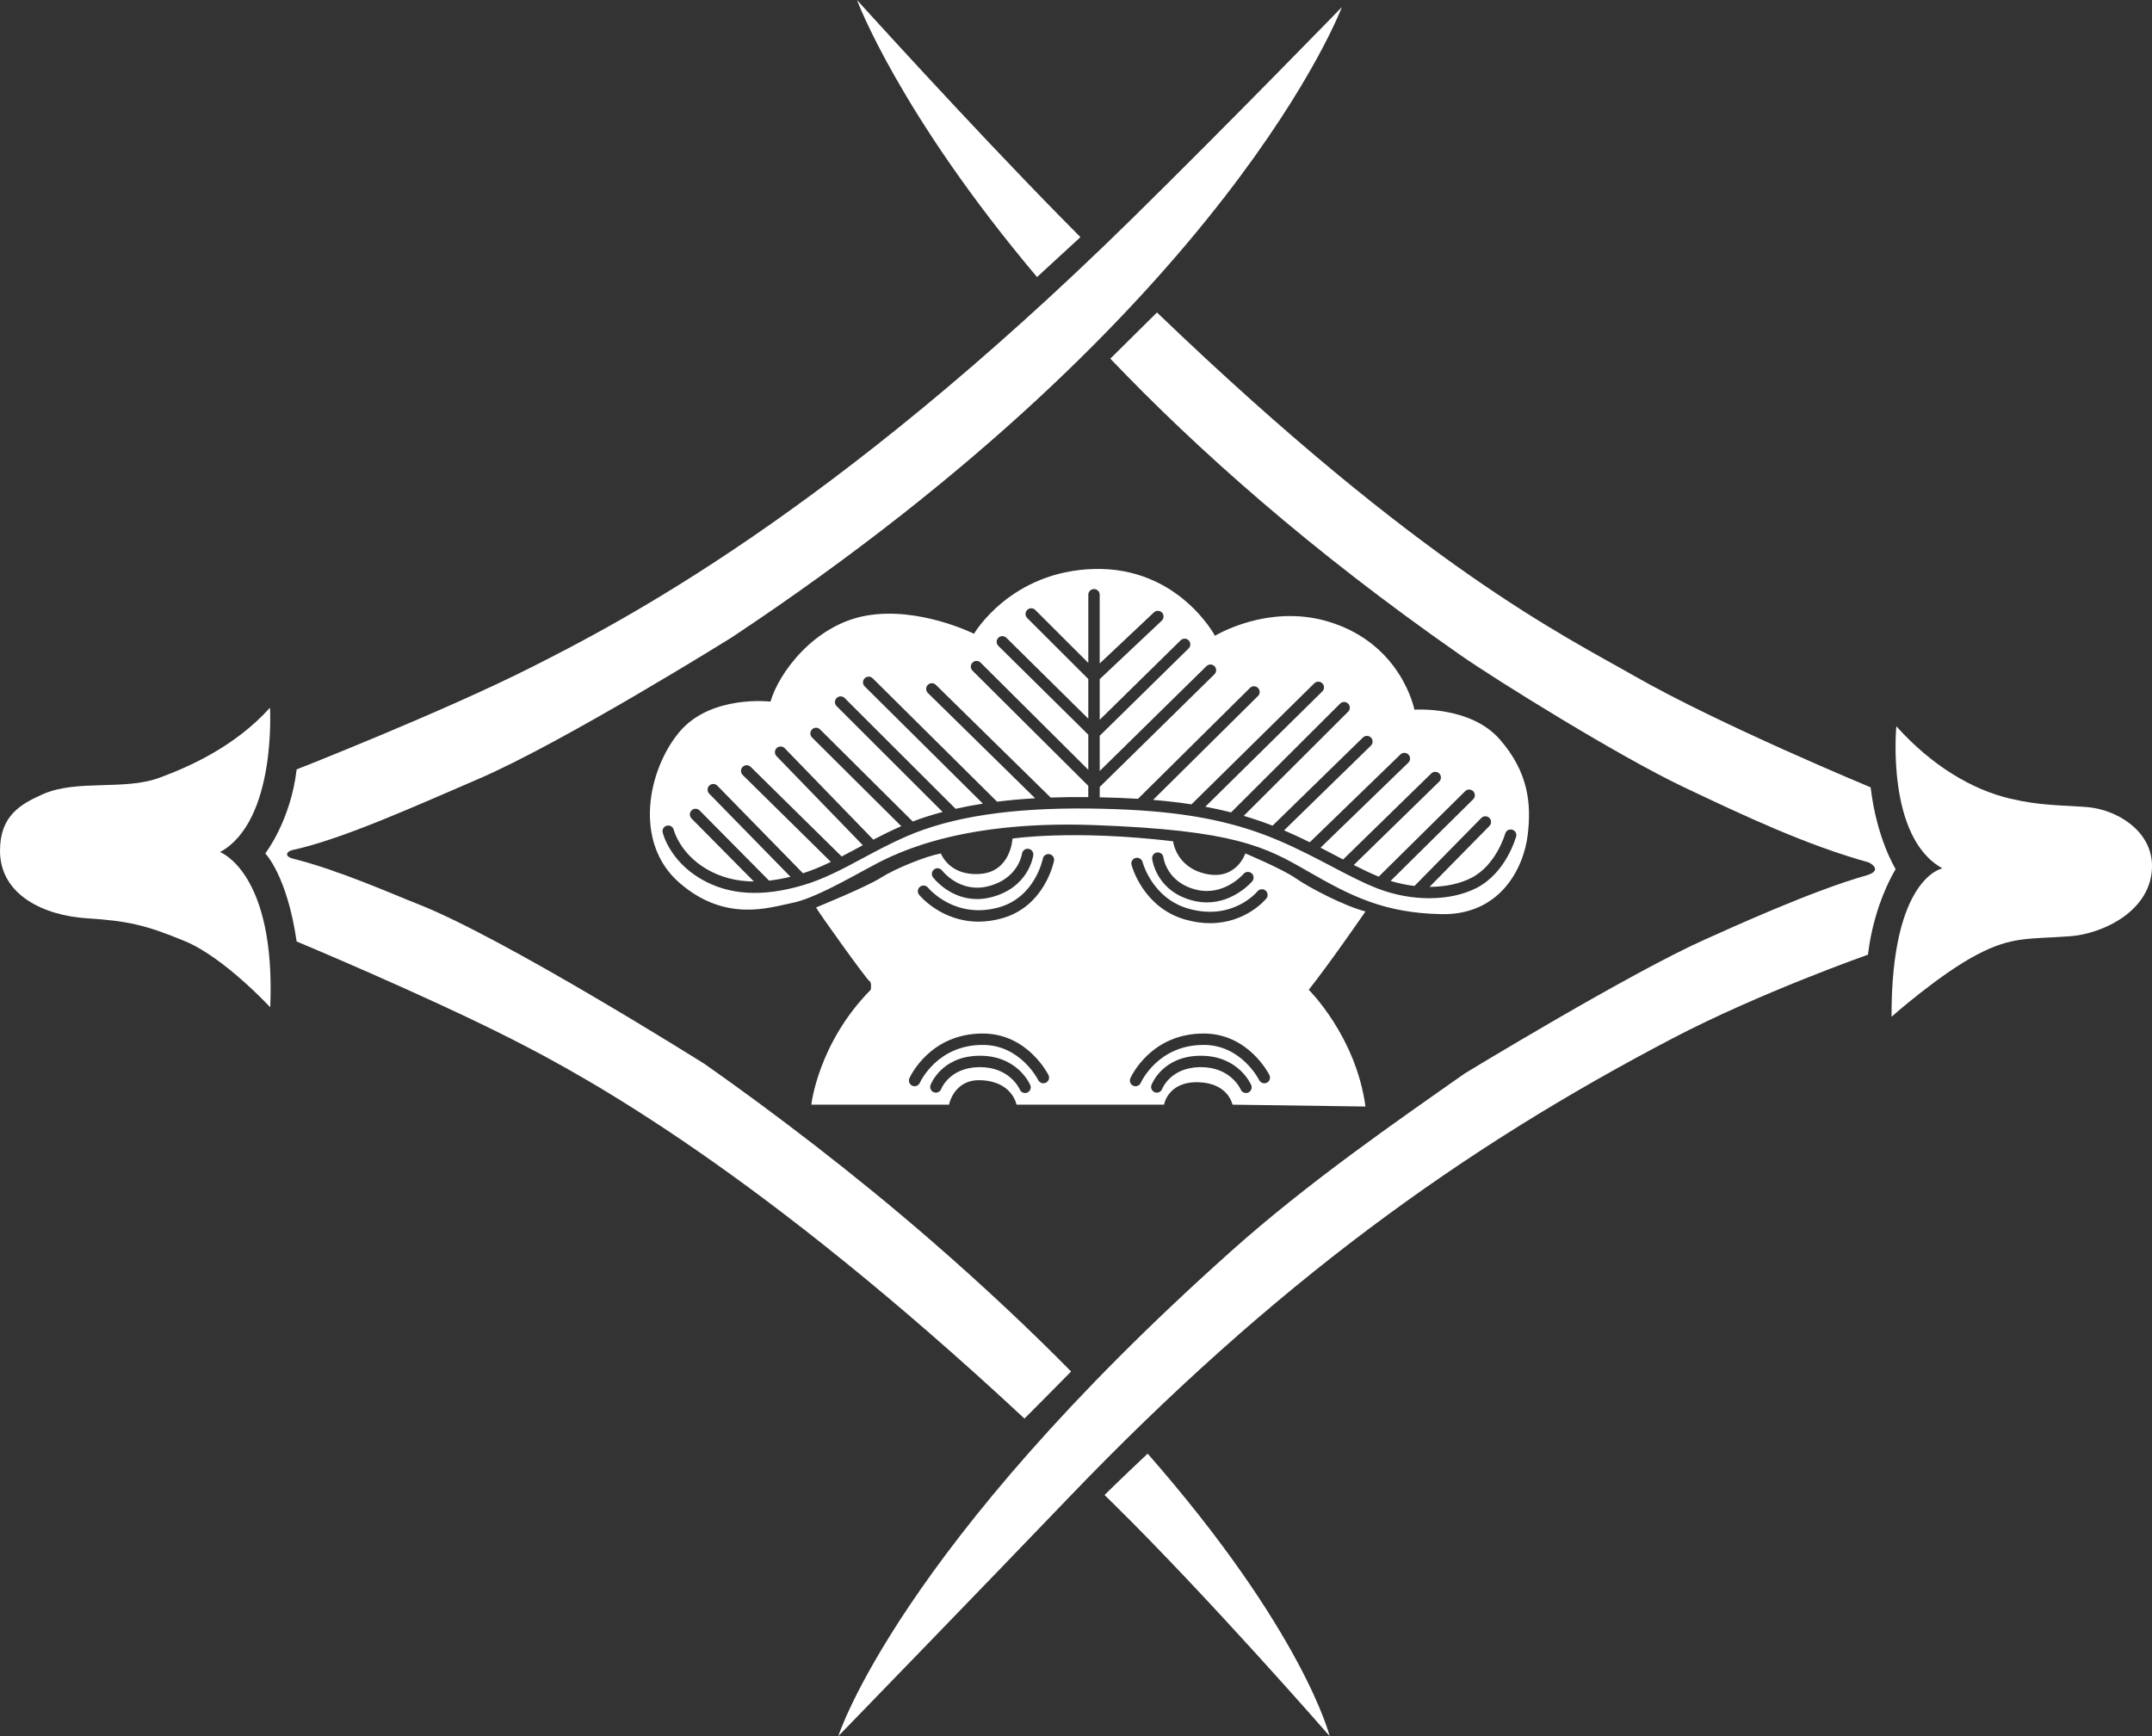
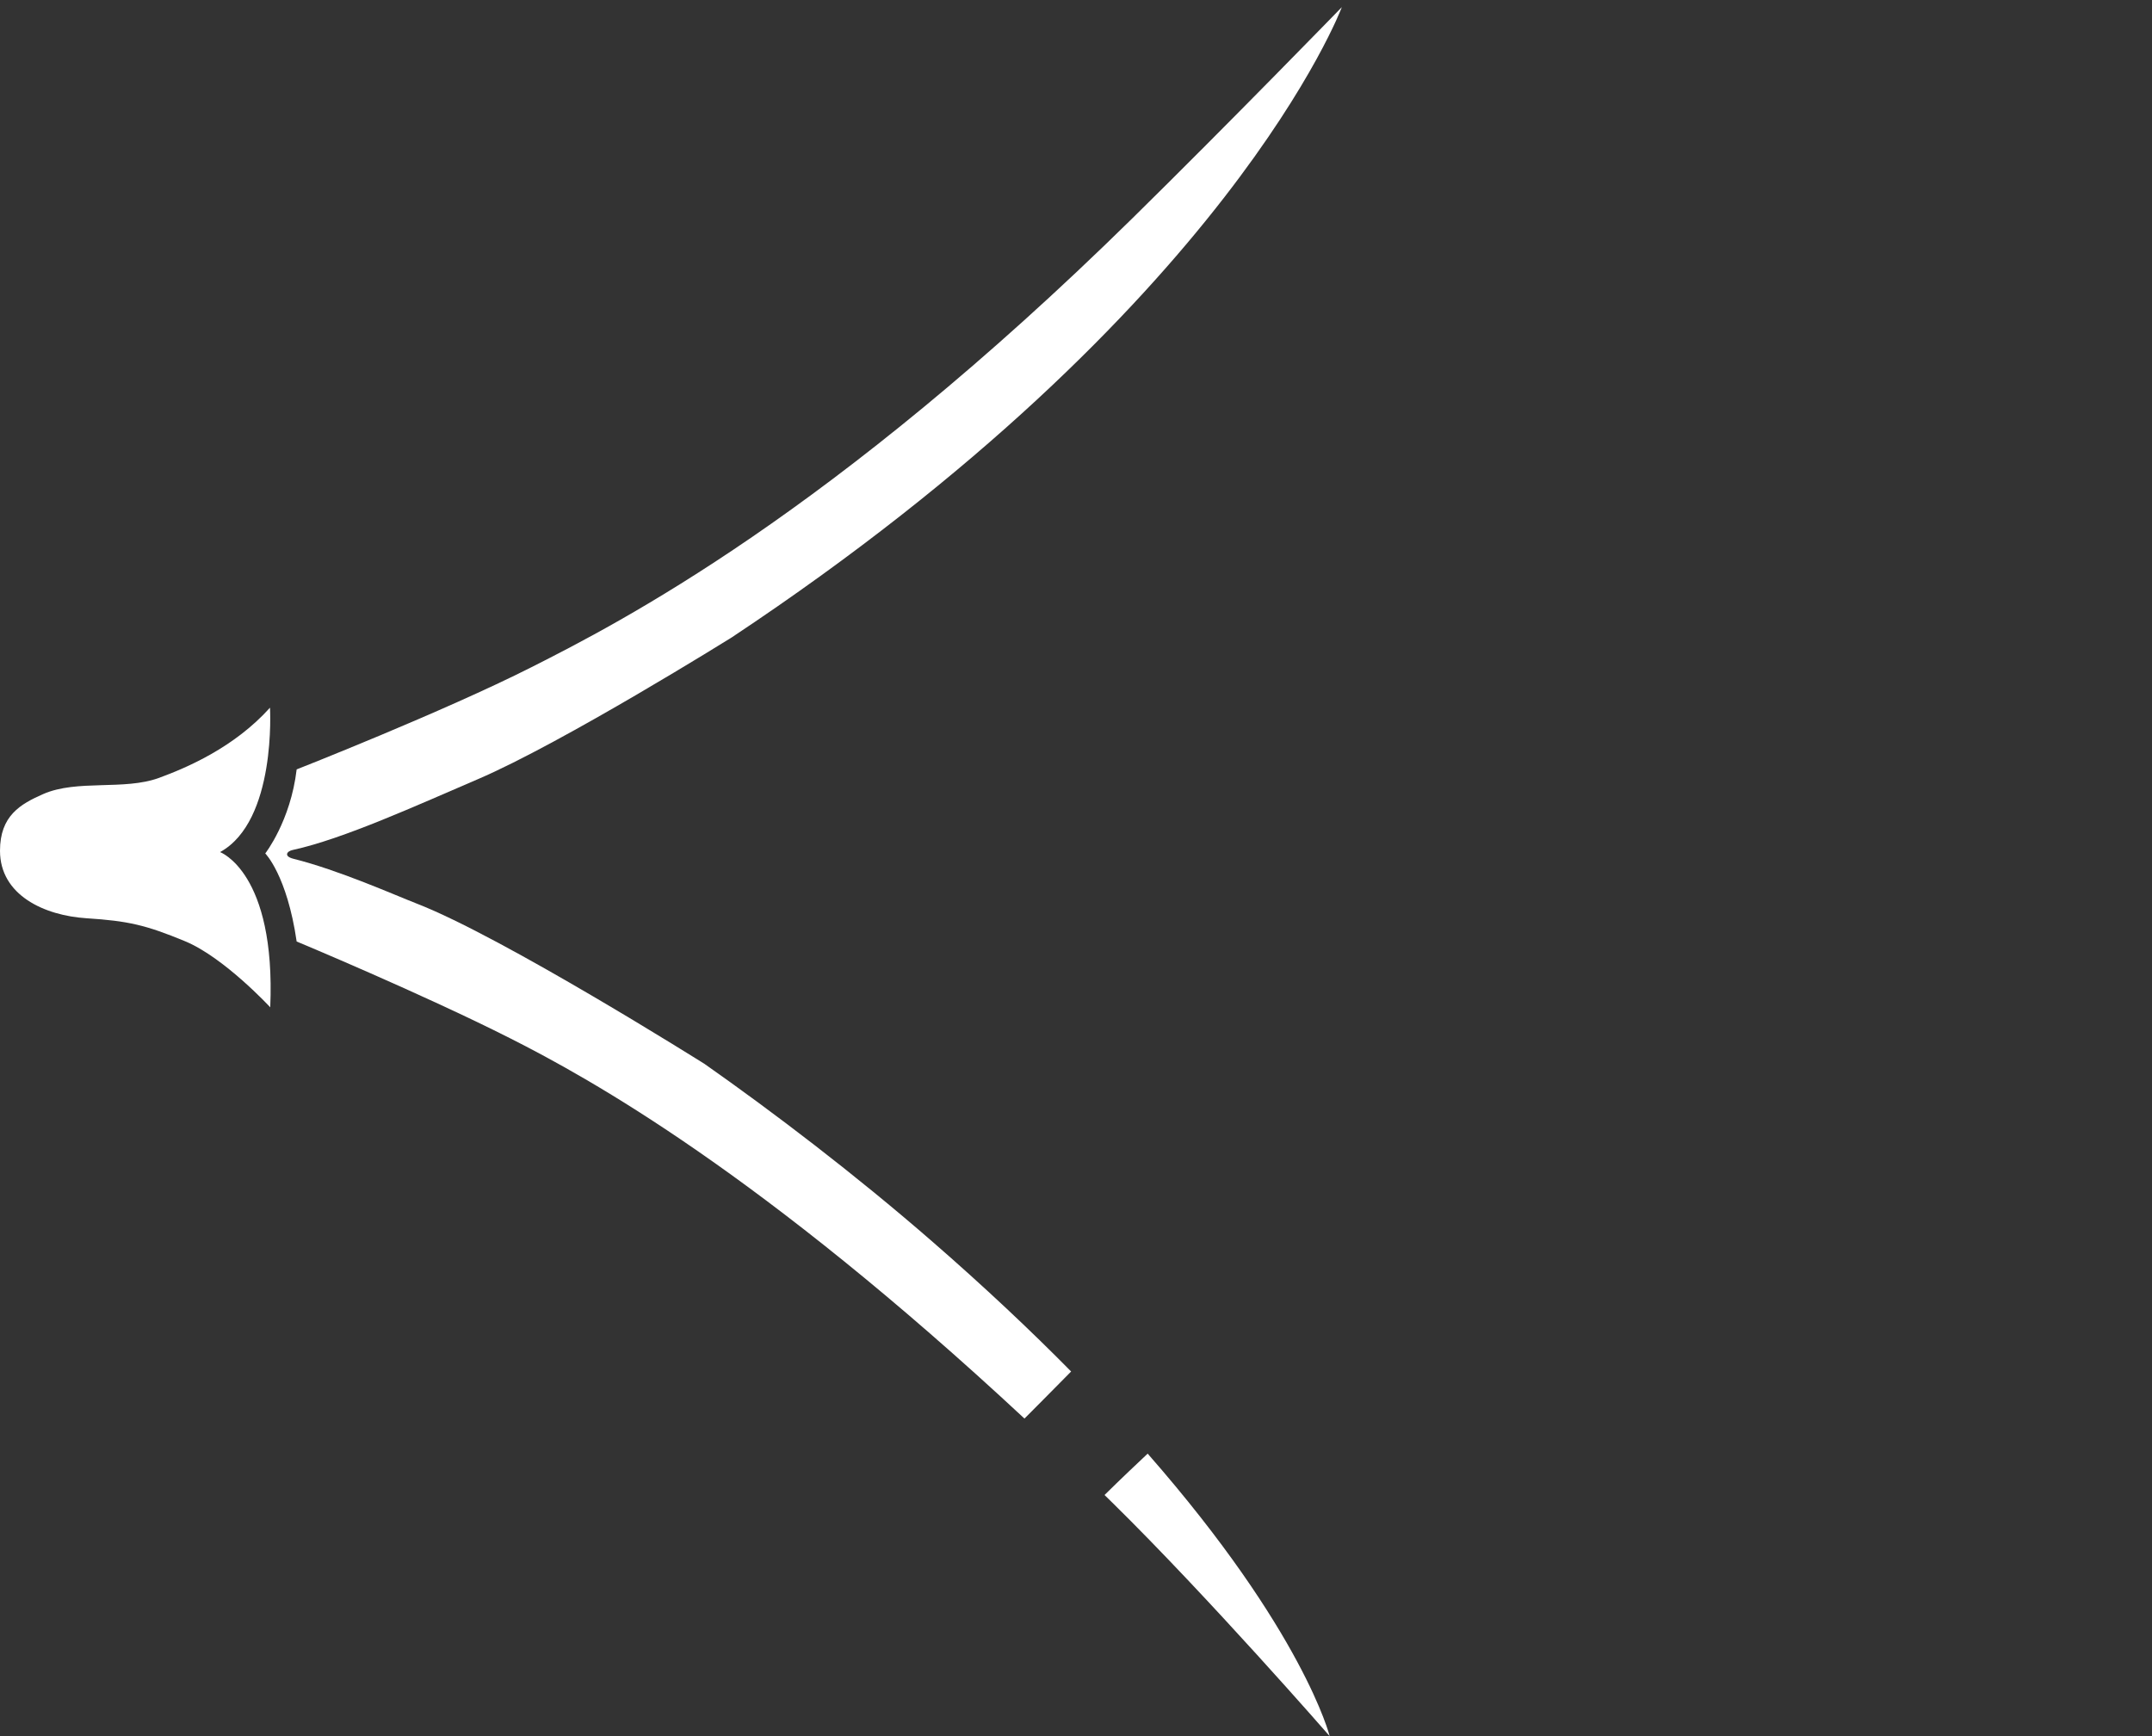
<svg xmlns="http://www.w3.org/2000/svg" id="_レイヤー_1" data-name="レイヤー 1" viewBox="0 0 1092.63 881.62">
  <rect x="0" y="0" width="1092.63" height="881.62" fill="#333333" stroke="none" />
  <defs>
    <style>      .cls-1 {        fill: #fff;      }    </style>
  </defs>
  <path class="cls-1" d="M137.08,359.35s3.43,57.57-25.36,73.34c0,0,28.35,10.28,25.49,78.82,0,0-23.43-25.36-43.31-33.58-19.88-8.22-28.79-10.28-50.03-11.65-21.25-1.37-43.87-11.65-43.87-34.27,0-17.82,10.4-23.71,21.93-28.79,17.14-7.54,41.12-1.71,58.83-8.22,14.09-5.18,38.16-15.42,56.32-35.64Z" />
-   <path class="cls-1" d="M962.82,368.78s-5.38,56.4,23.41,72.17c0,0-26.04,4.53-25.84,75.34,0,0,24.23-21.47,43.28-31.47,17.85-9.38,25.97-7.86,47.21-9.38,16.95-1.21,41.76-13.09,41.76-35.71,0-17.82-17.85-28.75-33.2-29.92-13.73-1.05-23.39-.64-38.82-4.27-19.14-4.5-39.63-16.52-57.79-36.74Z" />
-   <path class="cls-1" d="M664.5,502.59c10.62-13.37,28.79-39.75,28.79-39.75-10.62-2.74-28.44-11.99-35.3-16.79-6.85-4.8-25.7-12.68-25.7-12.68,0,0-4.46,13.71-19.88,10.41-15.42-3.3-16.79-16.58-16.79-16.58-50.95-6.07-81.56-1.37-81.56-1.37,0,0-.69,16.79-16.45,17.95-15.76,1.16-19.88-10.41-19.88-10.41-7.54,1.37-22.96,7.54-30.5,12.34-7.54,4.8-32.9,15.08-32.9,15.08.69,1.71,25.7,36.67,27.07,37.35s.69,4.46.69,4.46c-26.73,27.07-30.16,58.35-30.16,58.35h69.91s2.4-12.77,15.76-12.43c16.46.42,18.51,12.43,18.51,12.43h74.92s1.84-11.74,17.26-11.4c15.42.34,17.48,11.4,17.48,11.4l67.51.94c-4.8-35.64-28.79-59.29-28.79-59.29ZM474.26,441.48c1.27-.97,3.08-.72,4.05.54.37.48,9.19,11.65,23.49,8.01,15.13-3.85,17.03-16.02,17.1-16.54.22-1.57,1.68-2.68,3.26-2.47,1.58.22,2.68,1.65,2.48,3.23-.09.67-2.38,16.53-21.41,21.37-2.53.64-4.92.92-7.16.92-13.79,0-21.96-10.5-22.35-11.02-.97-1.27-.72-3.09.55-4.05ZM521.56,554.8c-.37.16-.75.23-1.12.23-1.13,0-2.2-.66-2.66-1.77-.2-.46-5.13-11.37-20.23-11.37-.21,0-.43,0-.65,0-14.66.3-18.85,10.66-19.02,11.1-.58,1.48-2.24,2.23-3.73,1.66-1.49-.56-2.24-2.21-1.68-3.7.22-.59,5.61-14.46,24.31-14.84,19.65-.4,26.06,14.27,26.33,14.9.62,1.47-.07,3.17-1.54,3.79ZM531.04,549.78c-1.43.71-3.17.14-3.88-1.29-.37-.72-9.23-17.82-28.06-17.89h-.17c-22.95,0-31.56,18.48-31.91,19.27-.48,1.07-1.54,1.71-2.64,1.71-.39,0-.8-.08-1.18-.25-1.45-.65-2.11-2.35-1.46-3.81.41-.93,10.4-22.7,37.19-22.7h.2c22.44.09,32.78,20.23,33.21,21.09.71,1.43.14,3.16-1.29,3.88ZM535.14,437.14c-.19.94-4.79,23.11-26.39,29.17-4.27,1.2-8.25,1.7-11.93,1.7-18.7,0-29.61-12.96-30.15-13.62-1.01-1.23-.84-3.06.4-4.07,1.23-1.01,3.05-.84,4.07.39.55.67,13.83,16.26,36.06,10.03,18.13-5.09,22.12-23.93,22.28-24.73.31-1.56,1.83-2.58,3.4-2.27,1.56.31,2.58,1.83,2.27,3.39ZM587.49,432.88c1.6-.19,3.03.94,3.22,2.52.07.52,1.88,13,17.03,16.47,13.73,3.15,23.26-7.66,23.66-8.12,1.04-1.2,2.87-1.34,4.08-.3,1.21,1.04,1.35,2.86.31,4.07-.42.5-9.35,10.72-23.01,10.72-2.01,0-4.12-.22-6.33-.73-19.21-4.41-21.39-20.73-21.47-21.42-.19-1.59.94-3.03,2.52-3.22ZM576.57,435.66c1.55-.41,3.13.52,3.53,2.06.2.75,5.17,18.6,23.41,23.72,22.19,6.23,34.45-8.22,34.96-8.84,1.02-1.23,2.84-1.41,4.07-.4s1.42,2.82.41,4.06c-.5.61-10.46,12.53-28.56,12.53-3.79,0-7.94-.52-12.44-1.79-21.49-6.03-27.2-26.93-27.44-27.82-.41-1.54.52-3.13,2.06-3.53ZM633.73,554.8c-.37.16-.75.23-1.12.23-1.13,0-2.2-.66-2.66-1.77-.2-.46-5.13-11.37-20.23-11.37-.21,0-.43,0-.65,0-14.66.3-18.85,10.66-19.02,11.1-.58,1.48-2.24,2.23-3.73,1.66-1.49-.56-2.24-2.21-1.68-3.7.22-.59,5.61-14.46,24.31-14.84.26,0,.53,0,.79,0,19.02,0,25.28,14.29,25.54,14.91.62,1.47-.07,3.17-1.54,3.79ZM643.22,549.78c-1.43.71-3.16.14-3.88-1.29-.37-.72-9.23-17.82-28.06-17.89h-.17c-22.95,0-31.56,18.48-31.91,19.27-.48,1.07-1.54,1.71-2.64,1.71-.39,0-.8-.08-1.18-.25-1.45-.65-2.11-2.35-1.46-3.81.41-.93,10.4-22.7,37.19-22.7h.2c22.44.09,32.78,20.23,33.21,21.09.71,1.43.14,3.16-1.29,3.88Z" />
-   <path class="cls-1" d="M761.31,375.28c-14.91-16.96-43.18-14.91-43.18-14.91,0,0-6.39-33.53-43.69-44.72-30.84-9.25-57.57,7.2-57.57,7.2,0,0-18.51-34.96-61.17-33.93-42.67,1.03-61.17,32.9-61.17,32.9,0,0-27.76-13.88-54.49-9.25-26.73,4.63-44.72,29.3-48.83,43.69,0,0-30.33-3.6-46.26,15.42-15.94,19.02-23.65,56.03,0,76.59,23.65,20.56,46.26,12.34,57.06,10.28,10.8-2.06,28.27-12.08,38.55-17.61,10.28-5.53,42.67-24.55,114.63-21.98,71.97,2.57,87.39,11.13,108.98,23.56,21.59,12.42,38.55,21.16,67.85,21.68,29.3.51,41.64-22.85,43.69-40.61,1.76-15.23.51-31.36-14.39-48.32ZM769.75,424.86c-.2.74-5.13,18.29-19.97,25.99-6.76,3.5-15.19,5.26-24.12,5.26-8.58,0-17.61-1.62-26.06-4.87-.01,0-.03-.01-.04-.02,0,0-.01,0-.02,0-7.51-2.9-15.19-6.94-23.32-11.21-7.95-4.18-16.96-8.92-27.09-13.24-20.22-8.62-41.64-13.37-70.27-15.26,0,0,0,0,0,0,0,0-.02,0-.03,0-7.98-.53-16.51-.83-25.73-.94-39.62-.45-70.02,4.18-92.9,14.15-8.08,3.52-15.27,7.38-22.22,11.11-10.12,5.43-19.67,10.56-30.3,13.69-20.78,6.11-37.75,5.05-51.88-3.24-15.79-9.26-19.2-22.97-19.34-23.54-.37-1.55.59-3.11,2.14-3.48,1.55-.37,3.11.59,3.48,2.13.04.18,3.11,11.97,16.64,19.9,7.09,4.15,15.05,6.26,24.04,6.32l-31.67-32c-1.12-1.14-1.11-2.97.02-4.09,1.13-1.12,2.97-1.11,4.09.02l35.27,35.64c3.48-.39,7.1-1.04,10.87-1.96l-41.26-42.21c-1.12-1.14-1.1-2.97.05-4.09,1.14-1.12,2.97-1.1,4.09.05l43.47,44.47c4.84-1.54,9.52-3.52,14.18-5.78l-44.79-44.13c-1.14-1.12-1.15-2.95-.03-4.09,1.12-1.14,2.95-1.15,4.09-.03l46.19,45.51c2.62-1.36,5.25-2.76,7.92-4.2.94-.5,1.88-1.01,2.83-1.52l-43.82-45.23c-1.11-1.15-1.08-2.98.06-4.09,1.15-1.11,2.98-1.08,4.09.06l45,46.44c4.48-2.33,9.15-4.65,14.19-6.85l-45.31-45.04c-1.13-1.13-1.14-2.96-.01-4.09,1.12-1.13,2.96-1.14,4.09-.01l47.05,46.77c4.77-1.82,9.83-3.44,15.18-4.85l-53.84-53.75c-1.13-1.13-1.13-2.96,0-4.09,1.13-1.13,2.96-1.13,4.09,0l56.33,56.24c4.44-1,9.04-1.88,13.86-2.62l-60.02-59.54c-1.13-1.12-1.14-2.96-.02-4.09,1.12-1.13,2.96-1.14,4.09-.02l63.15,62.65c6.14-.76,12.57-1.34,19.32-1.73l-54.46-53.47c-1.14-1.12-1.16-2.95-.04-4.09,1.12-1.14,2.95-1.16,4.09-.04l58.3,57.24c6.12-.22,12.47-.3,19.09-.24v-5.71l-58.78-58.49c-1.13-1.13-1.14-2.96,0-4.09,1.13-1.13,2.96-1.14,4.09,0l54.7,54.43v-17.82l-45.66-45.1c-1.14-1.12-1.15-2.95-.03-4.09,1.12-1.14,2.95-1.15,4.09-.03l41.6,41.09v-20.14l-31.02-30.98c-1.13-1.13-1.13-2.96,0-4.09,1.13-1.13,2.96-1.13,4.09,0l26.94,26.9v-34.62c0-1.6,1.29-2.89,2.89-2.89s2.89,1.29,2.89,2.89v34.9l27.54-25.95c1.16-1.1,2.99-1.04,4.09.12,1.1,1.16,1.04,2.99-.12,4.09l-31.5,29.69v20.65l41.09-40.37c1.14-1.12,2.97-1.1,4.09.04,1.12,1.14,1.1,2.97-.04,4.09l-45.14,44.35v17.88l54.2-53.24c1.14-1.12,2.97-1.1,4.09.04,1.12,1.14,1.1,2.97-.04,4.09l-58.25,57.22v5.25c6.83.14,13.29.39,19.43.77l56.86-56.31c1.14-1.12,2.96-1.12,4.09.02s1.11,2.97-.02,4.09l-53.27,52.75c6.87.57,13.34,1.32,19.49,2.27l62.37-61.47c1.14-1.12,2.97-1.11,4.09.03,1.12,1.14,1.11,2.97-.03,4.09l-59.4,58.55c4.52.84,8.87,1.79,13.09,2.87l55.34-55.22c1.13-1.13,2.96-1.13,4.09,0,1.13,1.13,1.13,2.96,0,4.09l-53,52.89c5.01,1.47,9.86,3.13,14.63,4.98l45.88-44.77c1.14-1.11,2.97-1.09,4.09.05,1.12,1.14,1.09,2.97-.05,4.09l-44.08,43.02c4.59,1.97,8.93,4.01,13.05,6.04l46.02-44.58c1.15-1.11,2.98-1.08,4.09.07,1.11,1.15,1.08,2.98-.07,4.09l-44.58,43.18c2.95,1.51,5.79,3,8.5,4.43.99.52,1.98,1.04,2.96,1.56l44.76-43.69c1.14-1.11,2.97-1.09,4.09.05,1.12,1.14,1.09,2.97-.05,4.09l-43.39,42.35c4.35,2.21,8.57,4.24,12.67,5.91l43.89-43.39c1.14-1.12,2.97-1.11,4.09.02,1.12,1.14,1.11,2.97-.02,4.09l-41.92,41.44c4,1.24,8.08,2.09,12.12,2.57l33.93-34.52c1.12-1.14,2.95-1.15,4.09-.04,1.14,1.12,1.15,2.95.04,4.09l-30.41,30.93c7.95,0,15.41-1.55,21.36-4.64,12.55-6.51,17-22.22,17.05-22.38.42-1.54,2.02-2.44,3.55-2.02,1.54.42,2.45,2.01,2.03,3.55Z" />
-   <path class="cls-1" d="M949.78,399.81s-76.75-31.79-120.24-56.7c-35.4-20.28-107.39-55.02-242.11-184.44l-23.69,23.45c44.05,46.16,101.94,97.66,177.33,150.24,19.59,13.66,81.41,51.91,113.28,67.08,31.71,15.09,62.97,29.76,94.61,38.54h-.02s7.62,3.82-1.09,6.47h0c-27.71,7.76-69.37,26.89-82.19,32.61-38.04,16.96-121.86,67.96-121.86,67.96-34.82,24.45-79.65,55.44-118.2,89.85-169.89,151.64-199.97,246.74-199.97,246.74,0,0,77.44-79.85,116.18-120.29,105.38-110.01,200.99-178.38,307.43-234.06,44.41-23.23,99.18-42.49,99.18-42.49,3.08-26.22,14.06-43.42,14.06-43.42,0,0-9.62-15.33-12.71-41.55Z" />
-   <path class="cls-1" d="M539.21,110.95C491.04,61.93,435.11,0,435.11,0c0,0,21.32,57.56,91.42,140.68l22.04-20.27c-3.09-3.11-6.2-6.26-9.35-9.46Z" />
  <path class="cls-1" d="M148.76,431.58h0c25.51-5.55,63.31-22.81,93.86-35.91,43.18-18.51,128.86-71.97,128.86-71.97C624.4,155.78,681.29,3.62,681.29,3.62c0,0-57.31,59.02-106.32,107.2-152.93,150.34-260.37,205.35-305.09,227.96-44.72,22.62-119.26,51.92-119.26,51.92-3.08,26.22-15.94,42.67-15.94,42.67,0,0,11.05,11.05,15.94,44.72,0,0,63.74,26.56,108.46,49.18,40.4,20.43,127,68.29,261.07,193.07,3.99-4,13.51-13.55,23.69-23.9-20.4-20.69-43.87-42.85-70.92-66.36-39-33.9-80.33-65.33-115.15-89.79,0,0-102.44-64.5-146.25-81.48-11.08-4.29-39.42-16.97-62.77-22.79h0c-4.67-1.24-3.26-3.79,0-4.44Z" />
  <path class="cls-1" d="M582.7,738.15c-4.74,4.45-13.78,12.99-21.9,21.01,1.32,1.29,2.64,2.57,3.97,3.88,49.01,48.18,110.35,118.57,110.35,118.57,0,0-13.18-53.03-92.42-143.47Z" />
</svg>